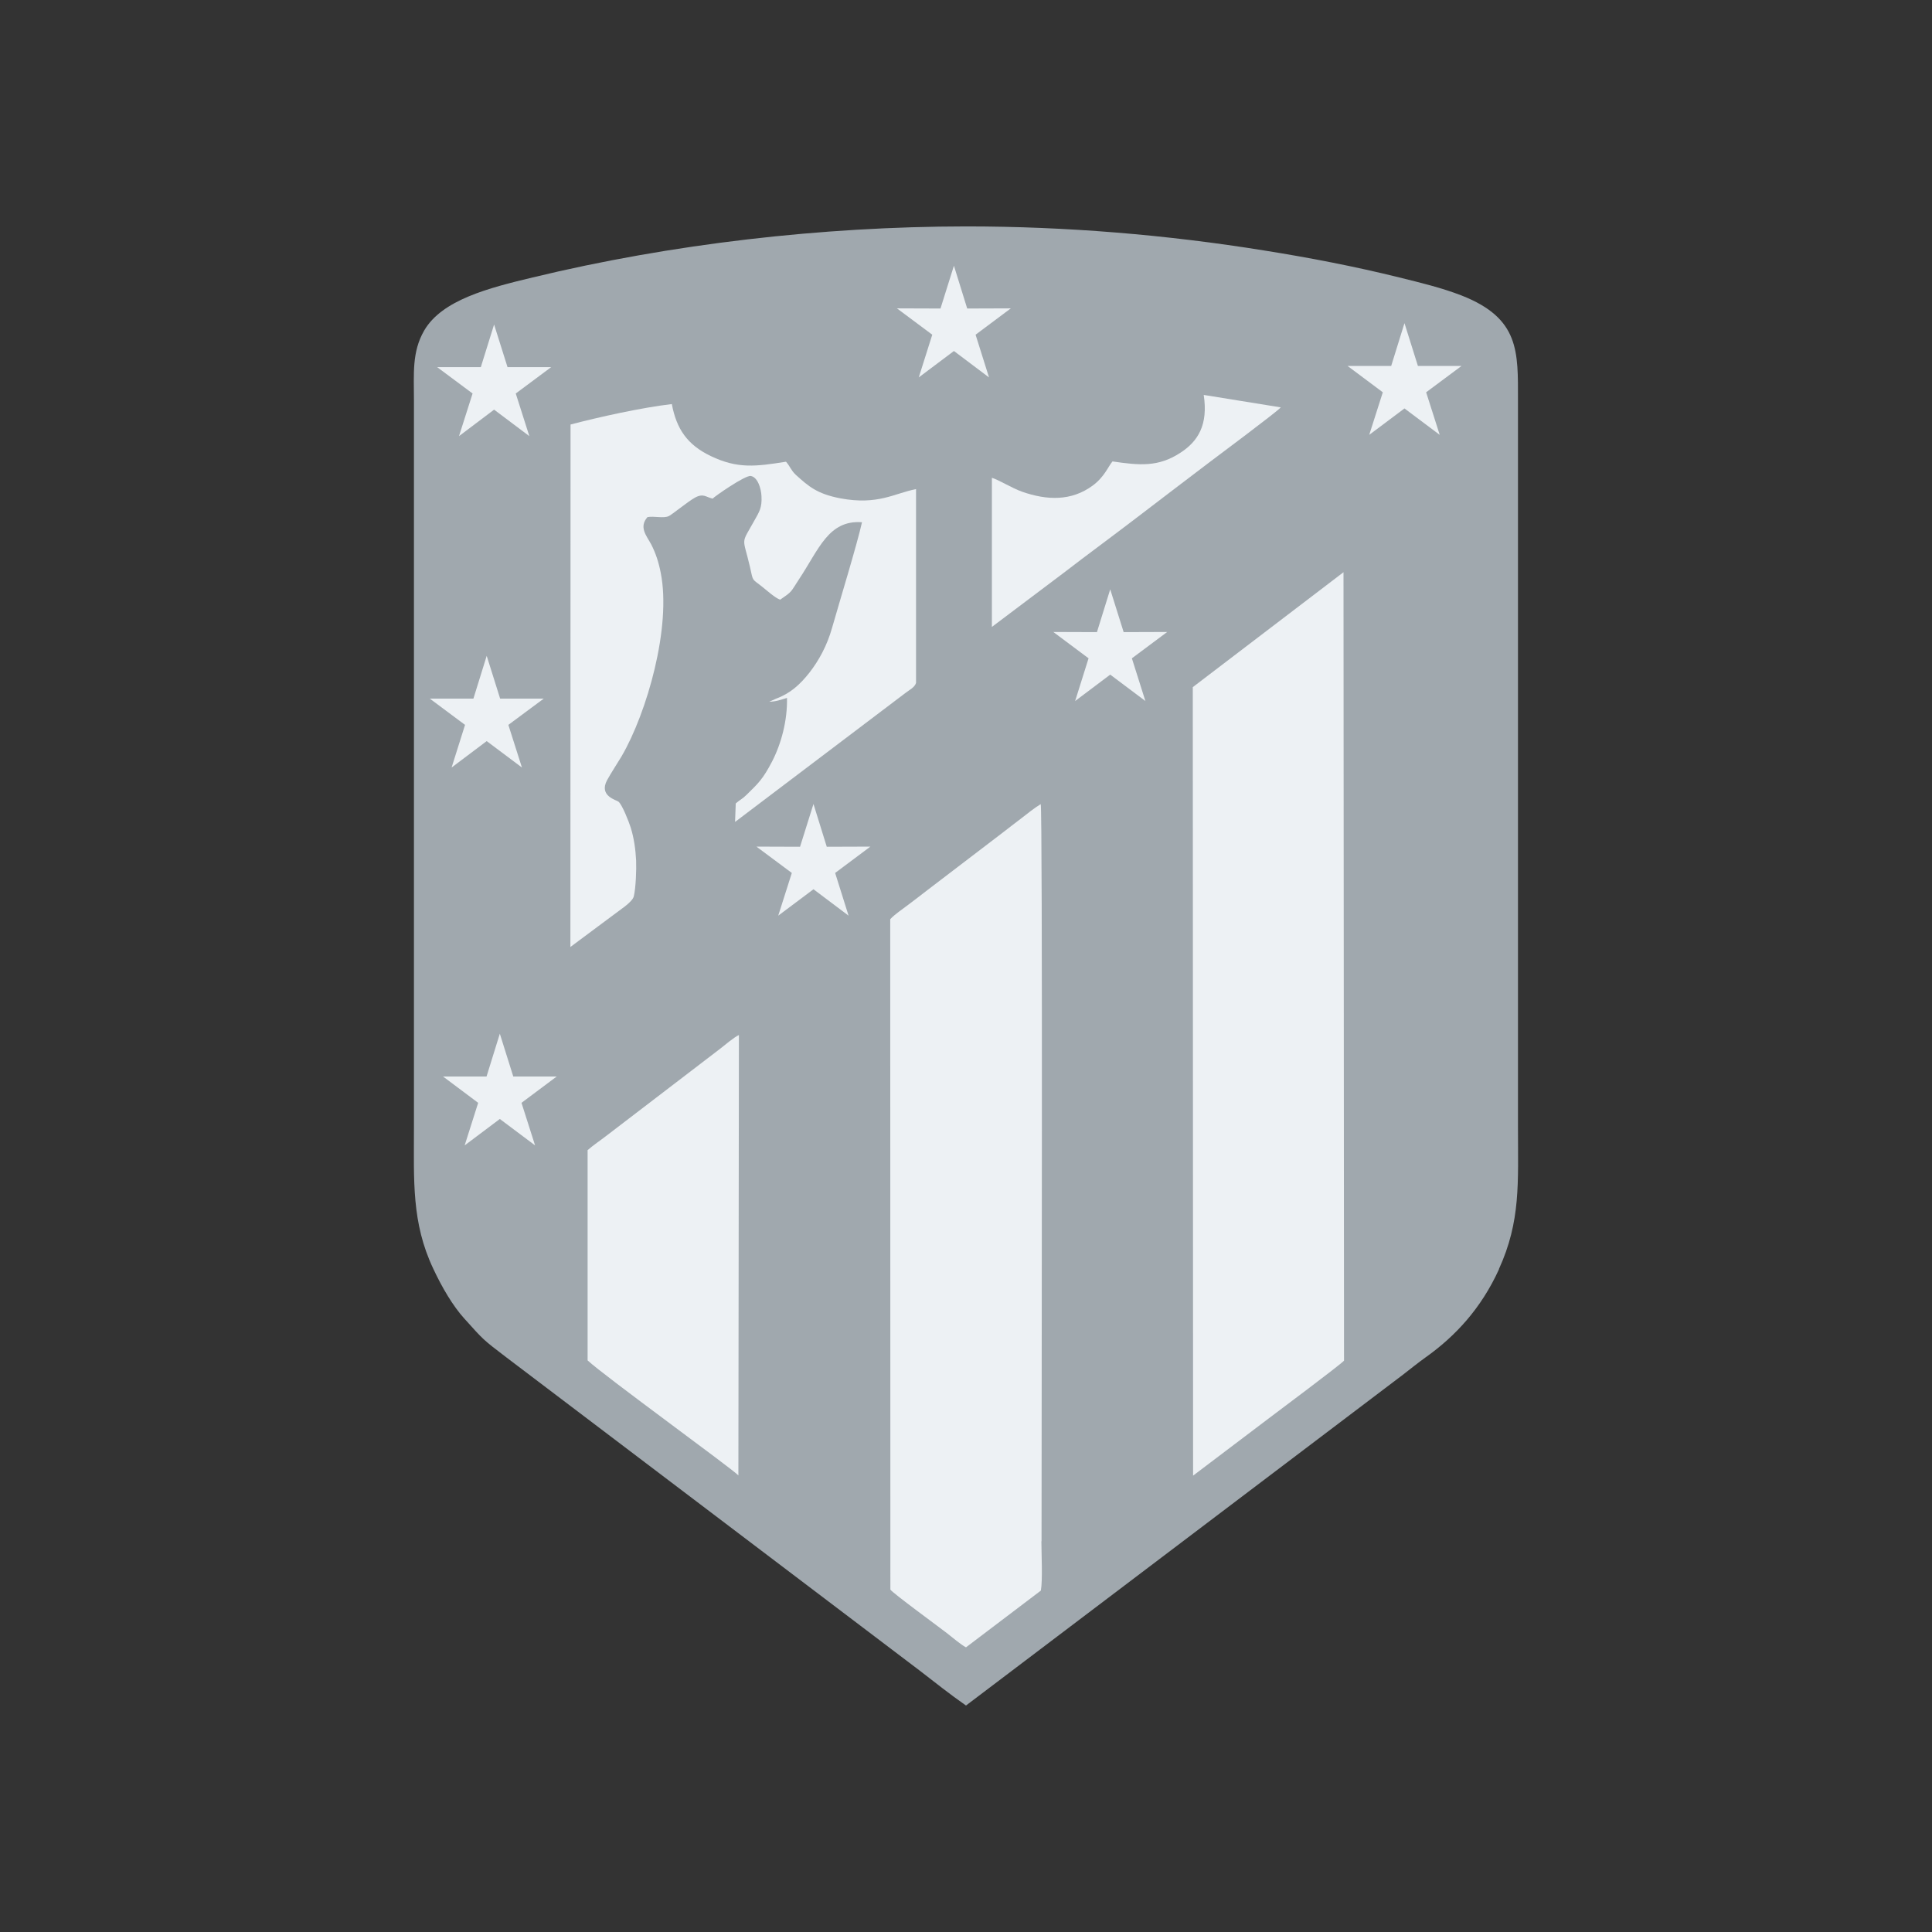
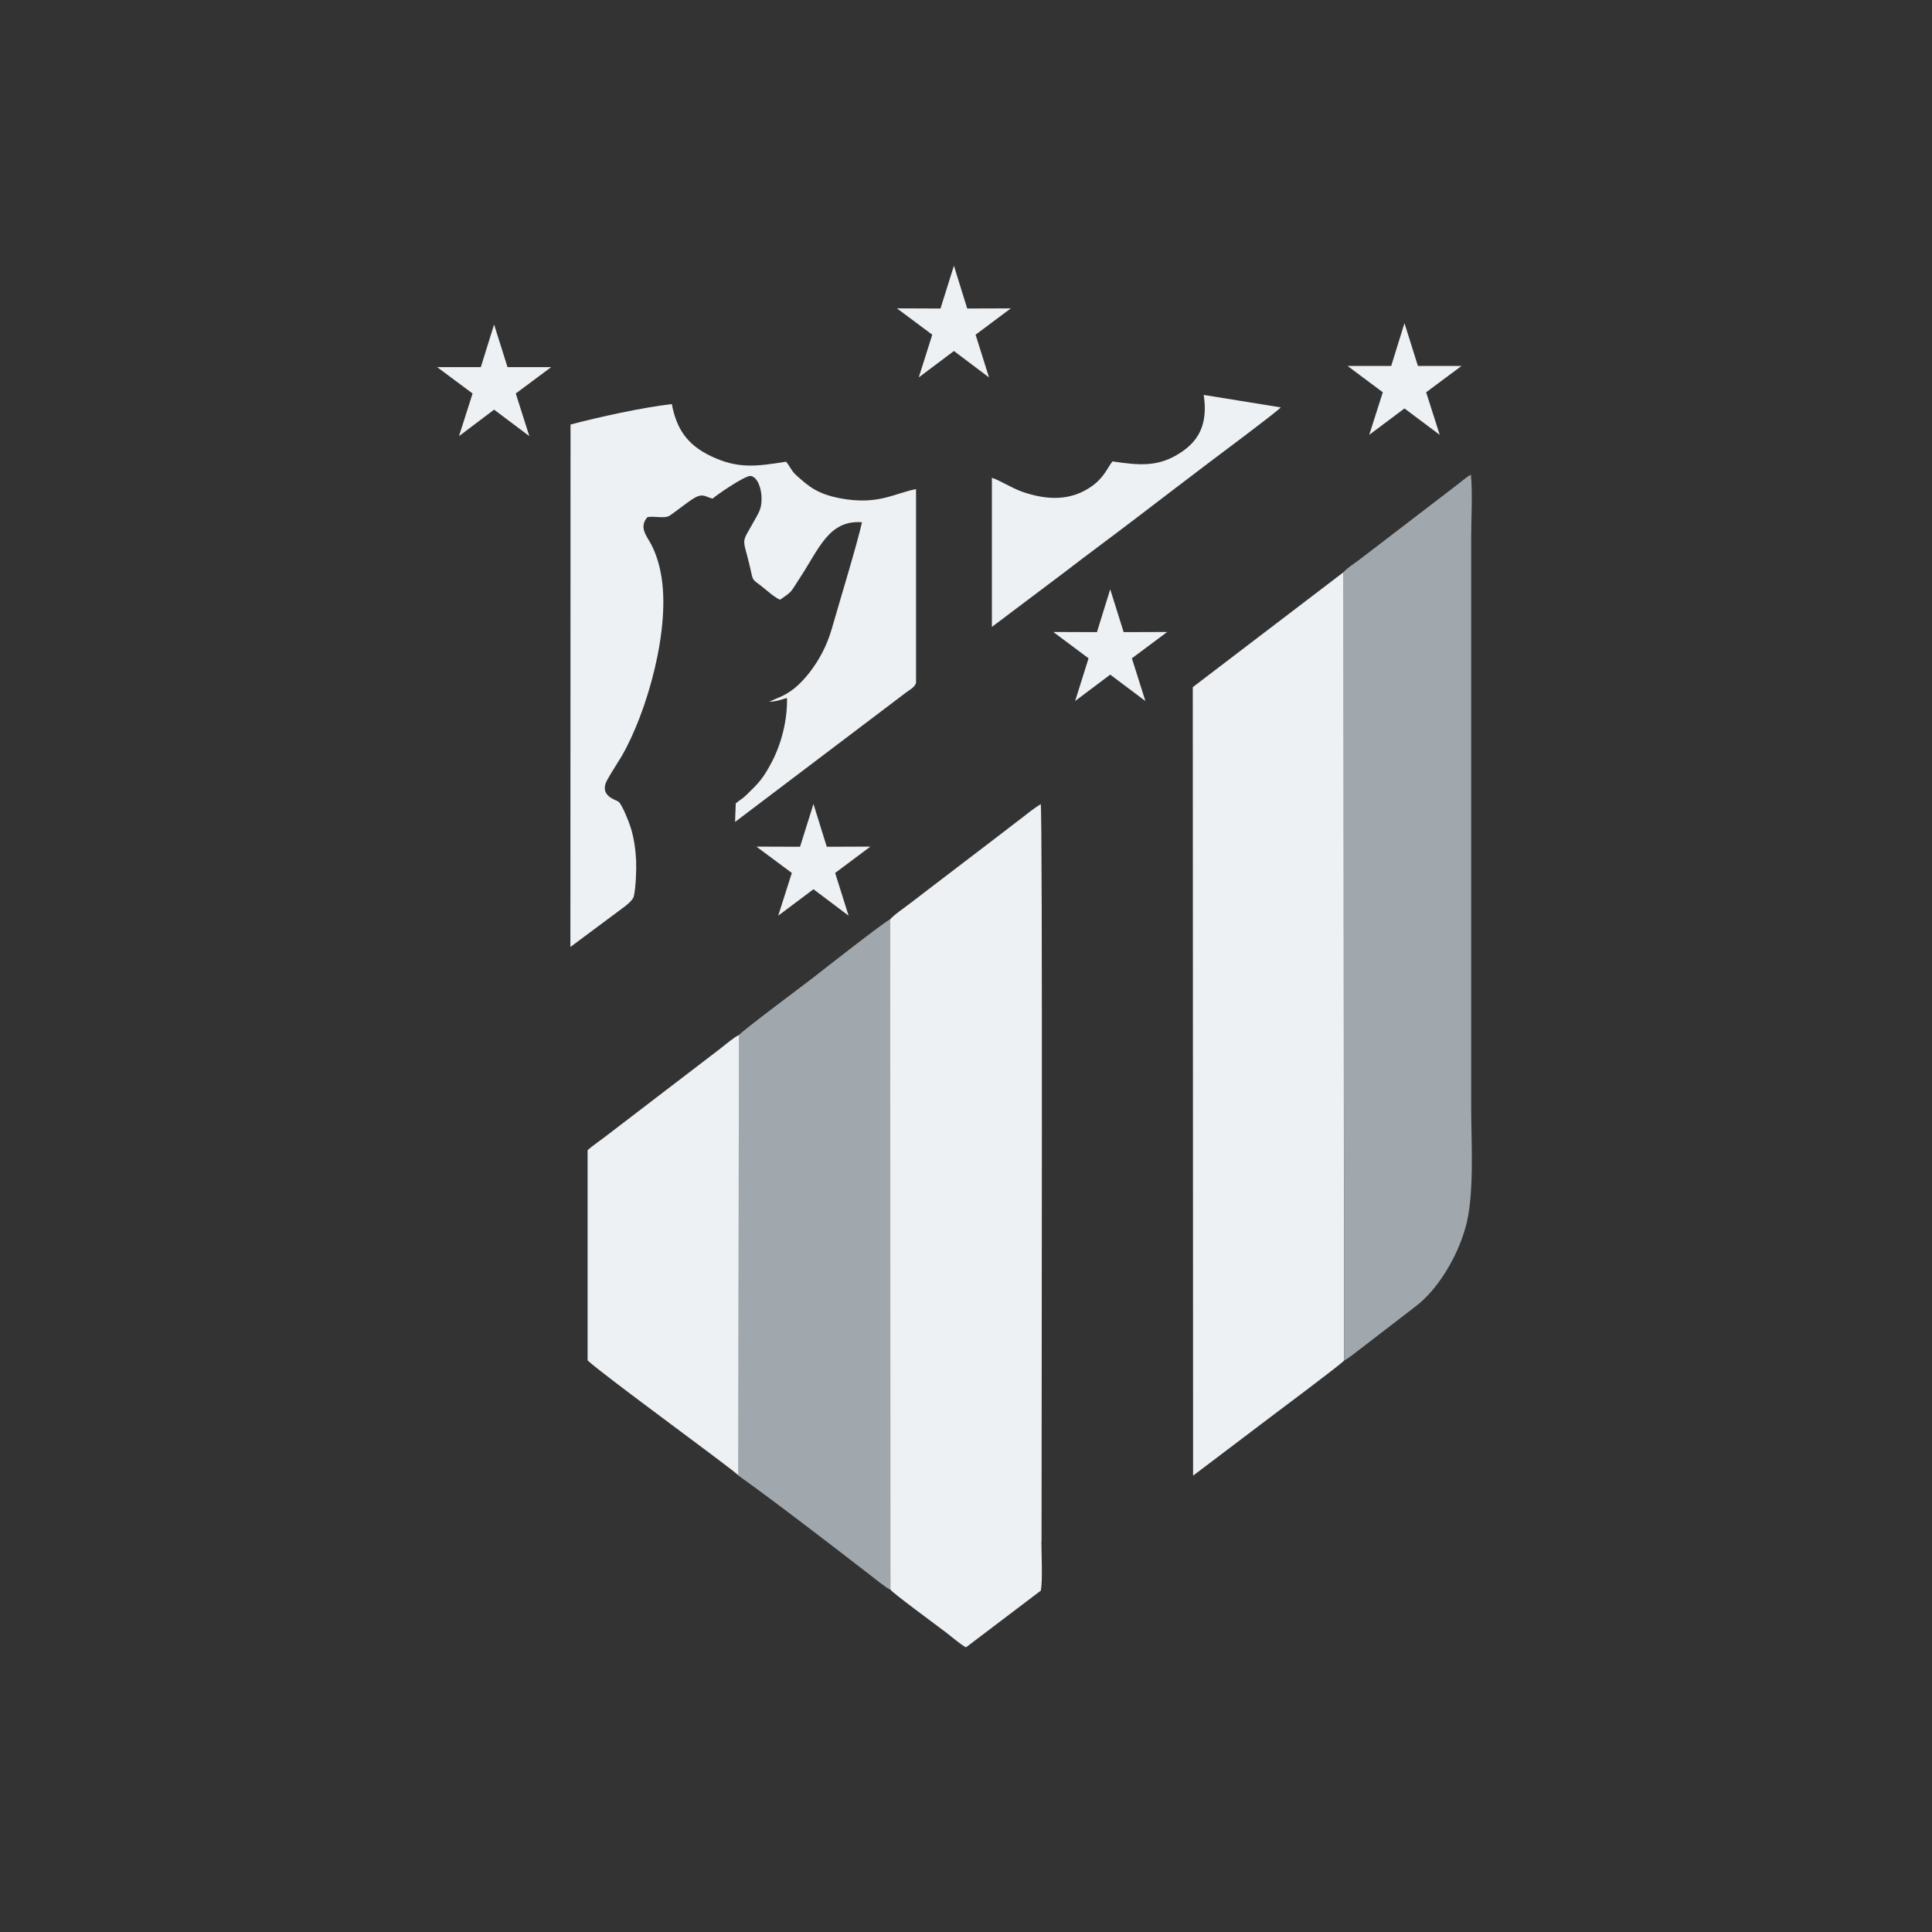
<svg xmlns="http://www.w3.org/2000/svg" id="Layer_1" data-name="Layer 1" viewBox="0 0 256 256">
  <rect x="0" y="0" width="256" height="256" fill="#333333" stroke="none" />
  <defs>
    <style>
      .cls-1 {
        fill: #edf1f4;
      }

      .cls-2 {
        fill: #a0a8ae;
      }
    </style>
  </defs>
-   <path class="cls-2" d="M198.63,168.17c-2.38,5.23-5.81,8.9-9.72,11.68-1.04.74-2,1.53-3.03,2.32l-57.88,43.82c-2.14-1.49-4.09-3.05-6.14-4.63l-54.79-41.52c-3.12-2.38-2.96-2.25-5.56-5.14-1.51-1.67-2.96-4.14-4.1-6.59-2.89-6.1-2.56-11.66-2.56-18.78V53.05c0-3.51-.29-6.41,1.36-9.26,2.36-4.05,8.52-5.63,14.38-7.03,18.42-4.45,38.34-6.74,57.41-6.76,13.3,0,26.63,1.11,39.57,3.2,6.03.96,12.01,2.12,17.83,3.56,2.87.71,5.65,1.38,8.28,2.4,7.7,3.03,7.46,7.43,7.46,13.89v96.29c0,7.37.38,12.46-2.53,18.83h0Z" />
-   <path class="cls-2" d="M62.47,164.18l15.38-11.77v27.86c-1.6-1.07-3.05-2.27-4.58-3.43-4.41-3.32-8.86-6.19-10.81-12.66h0Z" />
  <path class="cls-2" d="M117.96,121.81l.02,88.83c-.56-.22-2.02-1.44-2.62-1.89-4.92-3.81-12.64-9.75-17.53-13.24l.07-58.35c.42-.56,9.15-7.06,10.01-7.74.89-.71,9.19-7.21,10.04-7.61h0Z" />
-   <path class="cls-2" d="M158.06,91.04l.04,104.48-2.51,1.91c-.87.67-1.65,1.29-2.51,1.91-1.67,1.25-3.34,2.58-5.05,3.83l-10.12,7.59c.25-1.4.07-4.92.07-6.54,0-15.56.16-97.15-.11-97.67.56-.69,17.4-13.29,20.18-15.51h0Z" />
  <path class="cls-2" d="M194.15,162.76c-1.07,3.8-3.6,8.06-6.52,10.3l-7.08,5.45c-.82.6-1.54,1.25-2.45,1.78l-.07-104.47c.35-.47,1.62-1.29,2.11-1.67l12.73-9.75c.49-.38,1.58-1.29,2.03-1.51.24,2.34.04,5.87.04,8.34v75.52c0,4.78.47,11.64-.78,16.02h0Z" />
  <path class="cls-1" d="M95.44,138.95c.56-.44,1.91-1.58,2.47-1.8l-.07,58.35c-.73-.82-17.8-13.2-19.98-15.24v-27.86c.76-.67,1.73-1.31,2.51-1.92l15.07-11.53h0Z" />
  <path class="cls-1" d="M137.99,204.22c0,1.62.18,5.14-.07,6.54l-9.92,7.52c-.65-.33-1.89-1.38-2.54-1.89-.94-.73-7.21-5.32-7.48-5.76l-.02-88.83c.64-.69,1.58-1.29,2.42-1.94.87-.67,1.63-1.22,2.51-1.92l9.97-7.61c.89-.71,1.58-1.2,2.51-1.93.84-.65,1.62-1.29,2.53-1.85.27.53.11,82.11.11,97.67h0Z" />
  <path class="cls-1" d="M178.02,75.82l.07,104.47c-.44.53-9.14,7.01-9.97,7.65l-10.03,7.59-.04-104.48,19.96-15.22h0Z" />
  <path class="cls-1" d="M81.34,121.19l-5.76,4.29.02-69.23c3.81-1,9.37-2.23,13.42-2.71.62,3.29,2.03,5.38,5.14,6.88,3.61,1.74,6.05,1.38,9.99.76.56.64.64,1.11,1.29,1.73,1.71,1.54,2.8,2.52,5.9,3.12,5.01.94,7.17-.67,10.04-1.22v25.68c-.18.6-.89.93-1.4,1.33l-22.58,17.09.09-2.45c.58-.51.87-.58,1.43-1.14,1.58-1.54,2.18-2.11,3.38-4.41,1.2-2.32,2.05-5.41,1.98-8.43-.85.24-1.36.47-2.36.51l.93-.42c1.87-.69,3.14-1.85,4.38-3.41,1.27-1.63,2.36-3.6,3.03-5.99.96-3.38,3.31-11.04,3.96-13.97-4.45-.33-5.7,3.58-8.37,7.59-1.14,1.74-.82,1.53-2.47,2.67-.62-.18-1.82-1.27-2.47-1.78-1.33-1.04-1.09-.6-1.54-2.58-.96-4.12-1.25-2.82.62-6.18.6-1.07,1-1.65.91-3.18-.05-1.05-.51-2.52-1.42-2.67-.73-.13-4.87,2.76-5.05,3-.91-.2-1.2-.73-2.31-.15-.94.51-3.14,2.32-3.51,2.47-.71.33-1.93-.04-2.82.13-1.16,1.34-.13,2.45.49,3.6.6,1.16,1,2.38,1.27,3.78,1.43,7.17-1.82,18.54-5.19,24.32-.64,1.07-1.34,2.11-1.91,3.14-1.16,2.14,1.27,2.65,1.51,2.87.49.42,1.36,2.62,1.62,3.45.42,1.36.64,2.87.71,4.36.05,1.18-.04,3.63-.31,4.74-.22.8-1.94,1.85-2.65,2.42h0Z" />
  <path class="cls-1" d="M131.42,63.31c.83.22,2.72,1.4,4.03,1.85,3.27,1.14,6.5,1.27,9.34-.82,1.56-1.16,2.03-2.49,2.62-3.2,3.59.53,6.07.76,8.97-1.13,2.38-1.53,3.72-3.72,3.12-7.68l10.21,1.65c-.56.64-8.64,6.65-9.57,7.36-3.21,2.45-6.32,4.79-9.53,7.26-3.23,2.47-6.45,4.83-9.66,7.3l-9.52,7.17v-19.78h0Z" />
-   <polygon class="cls-1" points="61.62 96.05 56.95 92.57 62.73 92.57 64.49 86.9 66.27 92.57 72.05 92.57 67.36 96.05 69.16 101.7 64.49 98.2 59.84 101.7 61.62 96.05 61.62 96.05" />
  <polygon class="cls-1" points="62.62 52.14 57.93 48.65 63.71 48.65 65.47 43 67.25 48.65 73.03 48.65 68.34 52.14 70.14 57.79 65.47 54.28 60.82 57.79 62.62 52.14 62.62 52.14" />
-   <polygon class="cls-1" points="73.77 142.64 69.1 146.13 70.9 151.77 66.23 148.27 61.57 151.77 63.36 146.13 58.7 142.64 64.47 142.64 66.23 136.97 68.01 142.64 73.77 142.64 73.77 142.64" />
  <polygon class="cls-1" points="115.33 112.18 110.66 115.67 112.44 121.33 107.79 117.83 103.12 121.33 104.92 115.67 100.23 112.18 106.01 112.2 107.79 106.53 109.55 112.2 115.33 112.18 115.33 112.18" />
  <polygon class="cls-1" points="123.53 44.35 118.85 40.86 124.62 40.88 126.4 35.21 128.16 40.88 133.94 40.86 129.27 44.35 131.05 50.01 126.4 46.51 121.74 50.01 123.53 44.35 123.53 44.35" />
  <polygon class="cls-1" points="154.66 83.74 149.98 87.23 151.77 92.89 147.11 89.39 142.46 92.89 144.24 87.23 139.57 83.74 145.35 83.76 147.11 78.09 148.89 83.76 154.66 83.74 154.66 83.74" />
  <polygon class="cls-1" points="188.97 51.98 190.77 57.62 186.1 54.12 181.43 57.62 183.23 51.98 178.56 48.49 184.34 48.49 186.1 42.82 187.88 48.49 193.66 48.49 188.97 51.98 188.97 51.98" />
</svg>